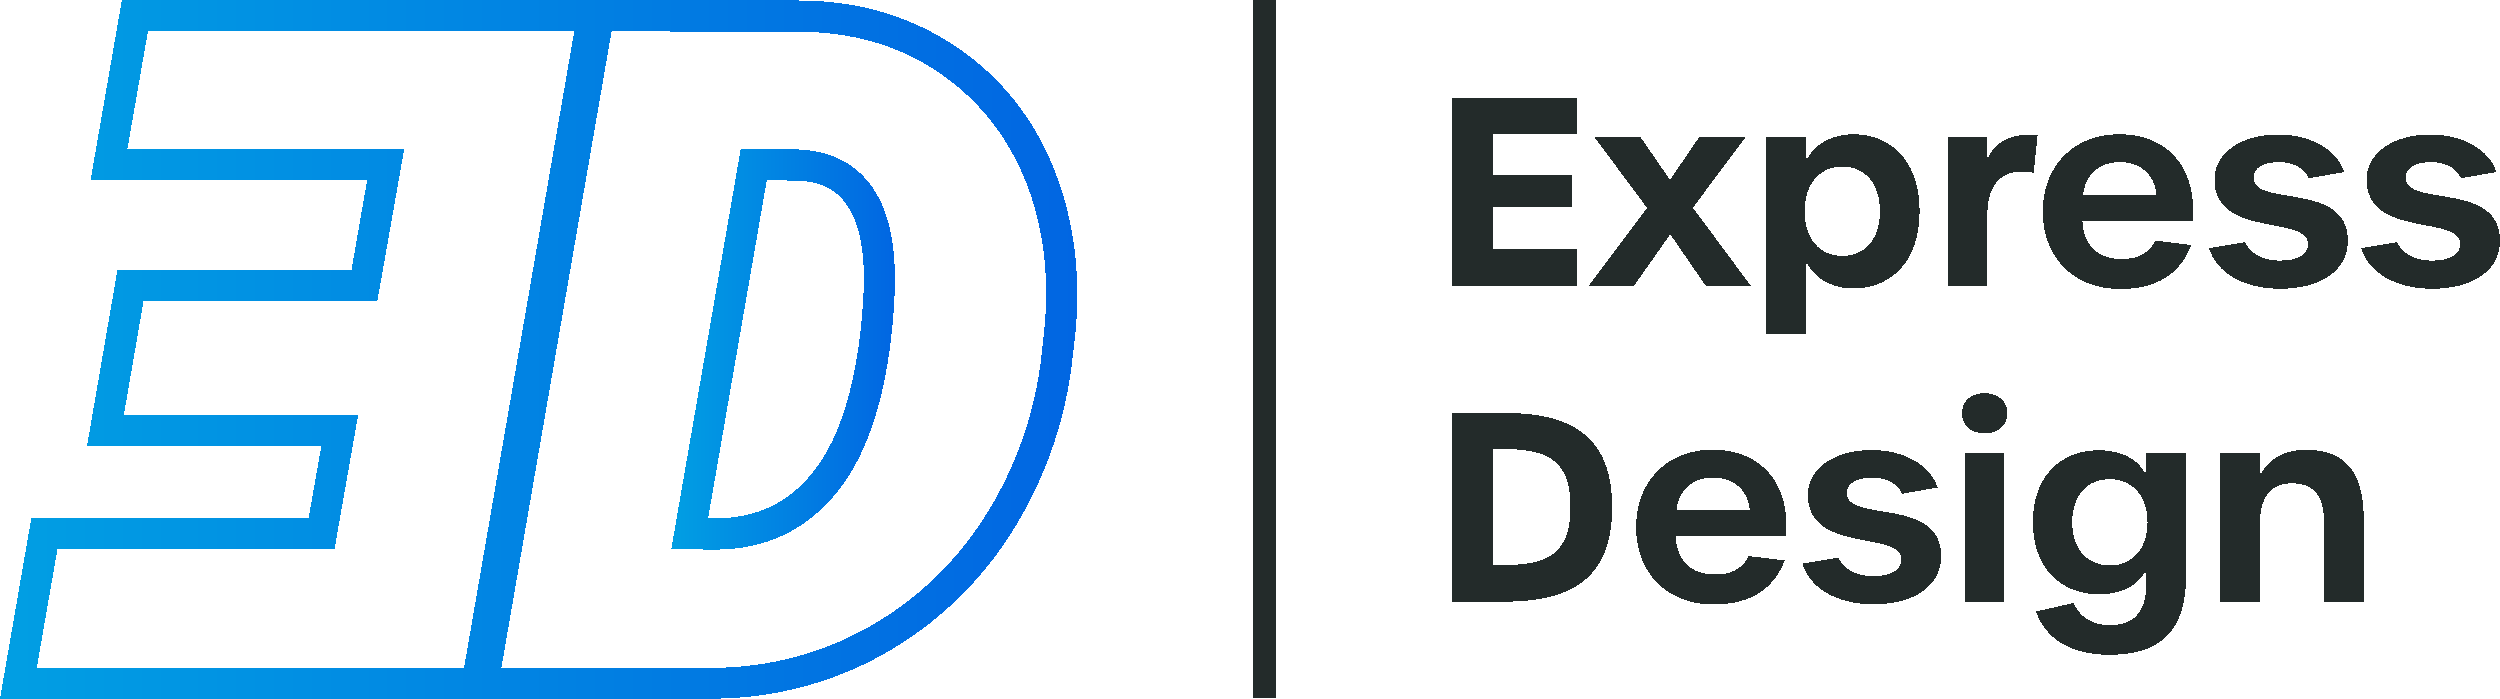
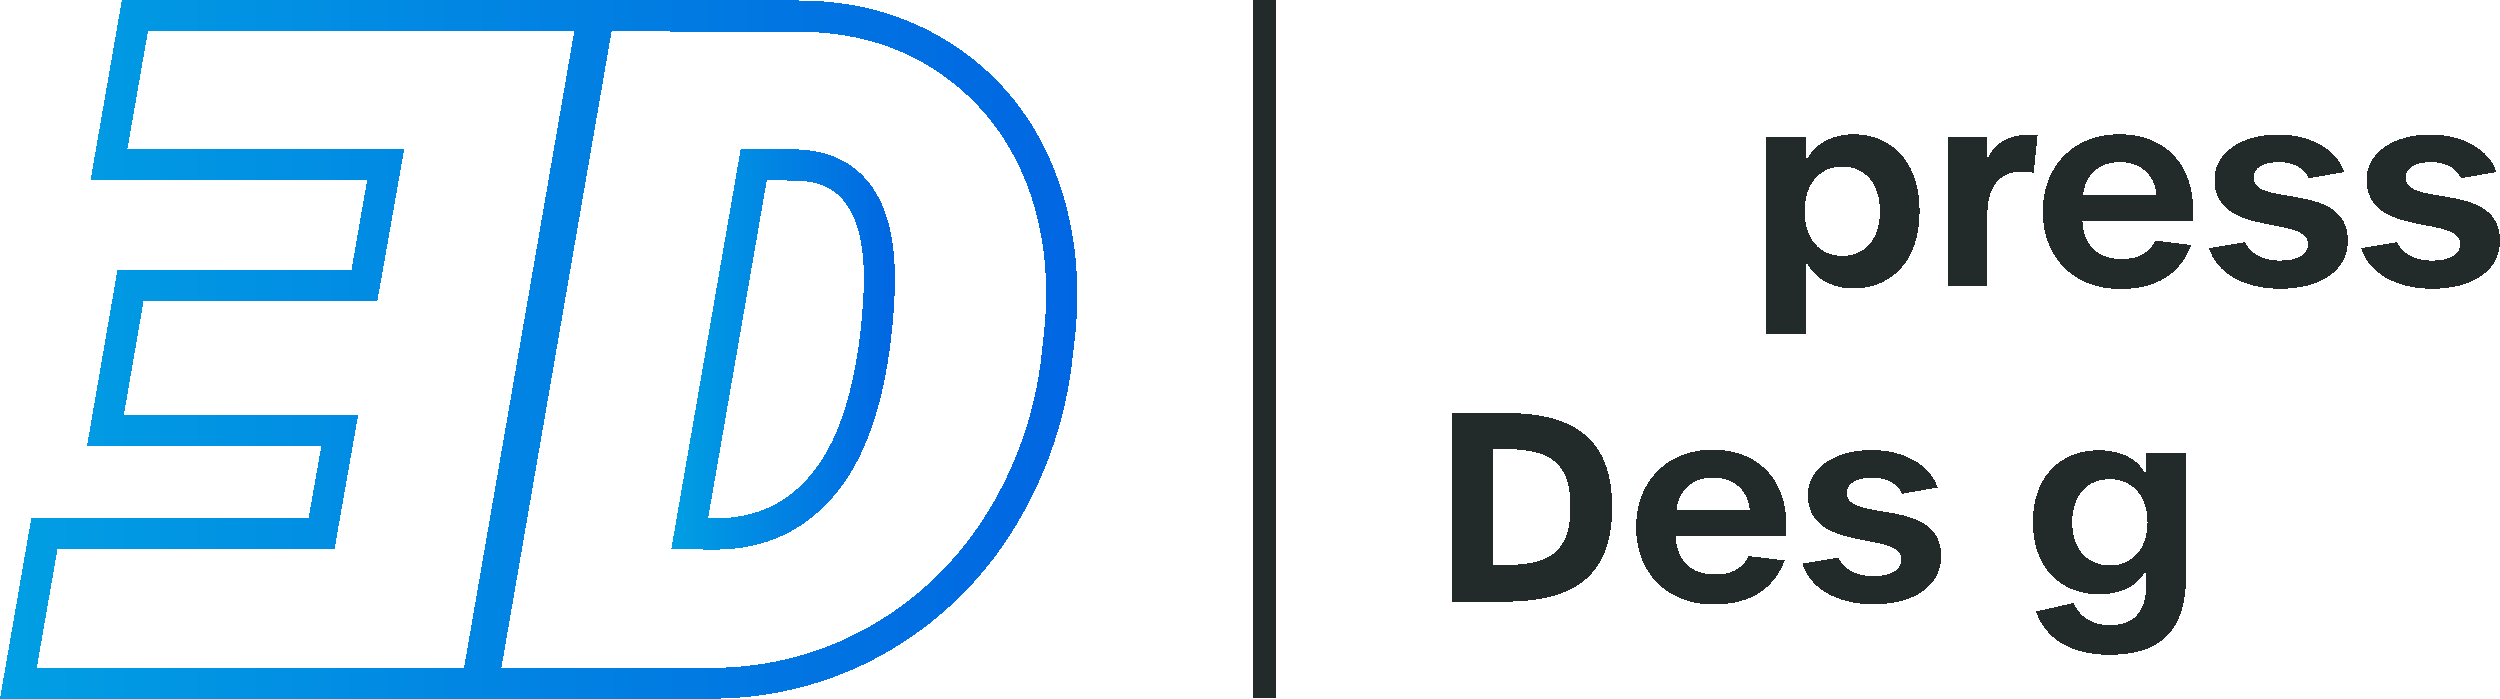
<svg xmlns="http://www.w3.org/2000/svg" xmlns:xlink="http://www.w3.org/1999/xlink" shape-rendering="crispEdges" id="Ebene_1" viewBox="0 0 1080 301.81">
  <defs>
    <style>.cls-1{fill:url(#Unbenannter_Verlauf_5-2);}.cls-1,.cls-2,.cls-3{stroke-width:0px;}.cls-2{fill:url(#Unbenannter_Verlauf_5);}.cls-3{fill:#232b2a;}</style>
    <linearGradient id="Unbenannter_Verlauf_5" x1="0" y1="150.9" x2="465.38" y2="150.9" gradientUnits="userSpaceOnUse">
      <stop offset="0" stop-color="#019fe3" />
      <stop offset="1" stop-color="#0166e2" />
    </linearGradient>
    <linearGradient id="Unbenannter_Verlauf_5-2" x1="289.99" y1="150.96" x2="386.61" y2="150.96" xlink:href="#Unbenannter_Verlauf_5" />
  </defs>
-   <polygon class="cls-3" points="681.26 123.61 627.35 123.61 627.35 42.13 681.26 42.13 681.26 58 645.13 58 645.13 75.56 679.23 75.56 679.23 89.4 645.13 89.4 645.13 107.74 681.26 107.74 681.26 123.61" />
  <path class="cls-3" d="M650.65,178.42h-23.3v81.47h23.3c32.97,0,45.8-14.29,45.8-40.74s-12.83-40.73-45.8-40.73ZM651.32,244.03h-6.19v-49.97h6.08c20.6,0,27.24,8.1,27.24,24.98s-6.64,24.99-27.13,24.99Z" />
-   <polygon class="cls-3" points="721.55 101.21 705.8 123.61 686.21 123.61 711.54 89.85 688.8 59.24 708.72 59.24 721.44 77.69 734.04 59.24 754.07 59.24 731.34 89.73 756.44 123.61 736.97 123.61 721.55 101.21" />
  <path class="cls-3" d="M739.78,194.28c-19.47,0-32.97,13.62-32.97,33.43s13.28,33.42,33.53,33.42c15.54,0,26-6.53,30.61-19.02l-15.64-1.91c-2.36,5.29-7.2,7.99-14.51,7.99-10.25,0-16.55-6.08-16.89-16.54h47.61c2.02-22.51-10.47-37.37-31.74-37.37ZM724.25,220.39c1.01-9.11,7.2-14.06,15.98-14.06s14.97,5.51,15.65,14.06h-31.63Z" />
  <path class="cls-3" d="M800.78,58c-10.13,0-17.78,5.06-20.59,11.7v-10.46h-17.11v85.19h17.11v-31.74c2.81,6.64,10.35,11.93,20.48,11.93,14.74,0,28.58-10.13,28.58-33.31s-13.73-33.31-28.47-33.31ZM795.83,110.55c-9.46,0-16.21-7.09-16.21-19.24s6.75-19.36,16.32-19.36,16.21,7.21,16.21,19.36-6.64,19.24-16.32,19.24Z" />
  <path class="cls-3" d="M838.59,240.2c0,12.83-11.36,20.82-29.37,20.82-15.98,0-27.46-7.09-30.61-17.56l15.53-2.59c2.37,5.07,7.88,7.99,15.2,7.99s12.04-2.58,12.04-7.08c0-12.83-40.63-2.37-40.4-28.14.22-11.59,11.7-19.24,27.68-19.24,13.28,0,25.21,6.19,28.36,16.2l-15.31,2.7c-1.91-4.39-6.86-6.97-12.6-6.97-7.09,0-11.25,2.47-11.25,6.75,0,12.83,40.73,1.35,40.73,27.12Z" />
-   <path class="cls-3" d="M867.18,178.53c0,5.51-4.5,8.66-9.79,8.66-5.62,0-9.79-3.15-9.79-8.66s4.17-8.67,9.79-8.67c5.29,0,9.79,3.04,9.79,8.67Z" />
-   <rect class="cls-3" x="848.84" y="195.52" width="16.99" height="64.37" />
  <path class="cls-3" d="M878.55,74.65c-12.83-2.36-20.03,3.61-20.03,18.57v30.39h-17.11V59.24h17.11v9.67c2.25-5.96,8.89-11.92,21.72-10.46l-1.69,16.2Z" />
  <path class="cls-3" d="M927.28,195.52v10.36c-3.15-7.88-11.48-11.37-20.6-11.37-16.09,0-28.47,10.92-28.47,31.06s12.49,31.17,28.59,31.17c9,0,17.33-3.49,20.48-11.14v6.08c0,13.05-5.63,18.34-15.98,18.34-7.43,0-13.17-3.71-15.42-9.56l-16.32,3.71c4.05,11.93,15.31,18.68,31.63,18.68,22.17,0,33.19-10.13,33.19-34.32v-53.01h-17.1ZM911.52,244.25c-9.56,0-16.31-6.75-16.31-18.68s6.75-18.57,16.2-18.57,16.32,6.98,16.32,18.57-6.64,18.68-16.21,18.68Z" />
  <path class="cls-3" d="M915.46,58c-19.47,0-32.97,13.62-32.97,33.42s13.28,33.43,33.53,33.43c15.53,0,26-6.53,30.61-19.02l-15.64-1.91c-2.36,5.28-7.2,7.99-14.51,7.99-10.25,0-16.55-6.08-16.89-16.55h47.61c2.02-22.51-10.47-37.36-31.74-37.36ZM899.93,84.11c1.01-9.12,7.2-14.07,15.98-14.07s14.97,5.52,15.64,14.07h-31.62Z" />
  <path class="cls-3" d="M997.06,105.49c0-12.83-40.63-2.36-40.4-28.13.22-11.6,11.7-19.25,27.68-19.25,13.28,0,25.21,6.19,28.36,16.21l-15.31,2.7c-1.91-4.39-6.86-6.98-12.6-6.98-7.09,0-11.25,2.48-11.25,6.75,0,12.83,40.73,1.35,40.73,27.13,0,12.82-11.36,20.81-29.37,20.81-15.98,0-27.46-7.09-30.61-17.55l15.53-2.59c2.37,5.06,7.88,7.99,15.19,7.99s12.05-2.59,12.05-7.09Z" />
-   <path class="cls-3" d="M1021.14,224.44v35.45h-17.11v-33.87c0-11.82-4.39-17.22-13.95-17.22s-13.84,6.3-13.84,18.23v32.86h-17.11v-64.37h17.11v10.36c2.92-7.09,10.12-11.6,19.91-11.6,17.22,0,24.99,9.91,24.99,30.16Z" />
  <path class="cls-3" d="M1080,103.92c0,12.82-11.37,20.81-29.37,20.81-15.98,0-27.46-7.09-30.61-17.55l15.53-2.59c2.36,5.06,7.88,7.99,15.19,7.99s12.04-2.59,12.04-7.09c0-12.83-40.62-2.36-40.4-28.13.23-11.6,11.71-19.25,27.69-19.25,13.27,0,25.2,6.19,28.35,16.21l-15.3,2.7c-1.91-4.39-6.86-6.98-12.6-6.98-7.09,0-11.26,2.48-11.26,6.75,0,12.83,40.74,1.35,40.74,27.13Z" />
  <path class="cls-2" d="M457.71,79.4h0c-8.38-24.39-22.67-43.84-42.76-57.91C394.96,7.41,371.43.21,344.89.21l-49.53-.11v-.11H52.65l-13.54,77.9h119.48l-6.77,38.89H50.71l-13.11,75.85h101.21l-5.48,31.16H13.54L0,301.81h309.01c25.36-.21,50.39-6.77,72.52-19.12,22.24-12.46,41.04-30.08,54.8-51.57,14.08-21.92,23.21-46.74,26.54-72.52l1.4-11.82c2.69-23.85.54-46.52-6.55-67.37ZM15.9,288.38l8.92-51.14h119.69l10.21-58.02H53.51l8.49-49.1h101l11.6-65.65H55.01l8.92-51.04h184.16l-47.6,274.95H15.9ZM450.83,145.26l-1.29,11.5c-3.12,23.85-11.5,46.85-24.5,67.04-12.46,19.55-29.65,35.78-49.96,47.17-20.2,11.39-42.98,17.3-66.08,17.51h-92.4L264.2,13.54l80.8.21c23.85,0,44.59,6.23,62.32,18.8,17.73,12.57,30.3,29.65,37.82,51.25,6.34,18.91,8.27,39.43,5.69,61.46Z" />
  <path class="cls-1" d="M344.68,64.57l-24.71-.11-29.98,172.77,18.91.21c22.13,0,39.97-8.6,53.4-25.68,13.43-17.08,21.38-43.3,23.85-78.54l.32-6.23c.86-20.09-2.26-35.46-9.45-45.88-7.2-10.42-17.94-16.01-32.34-16.55ZM373.04,126.25l-.32,6.02c-2.36,32.34-9.45,56.3-21.06,71.13-10.74,13.75-24.82,20.52-42.76,20.52h-3.01l25.36-146.02,13.11.11c9.99.43,16.87,3.76,21.49,10.64,5.59,7.95,7.95,20.63,7.2,37.61Z" />
  <rect class="cls-3" x="541.42" width="9.9" height="301.5" />
</svg>